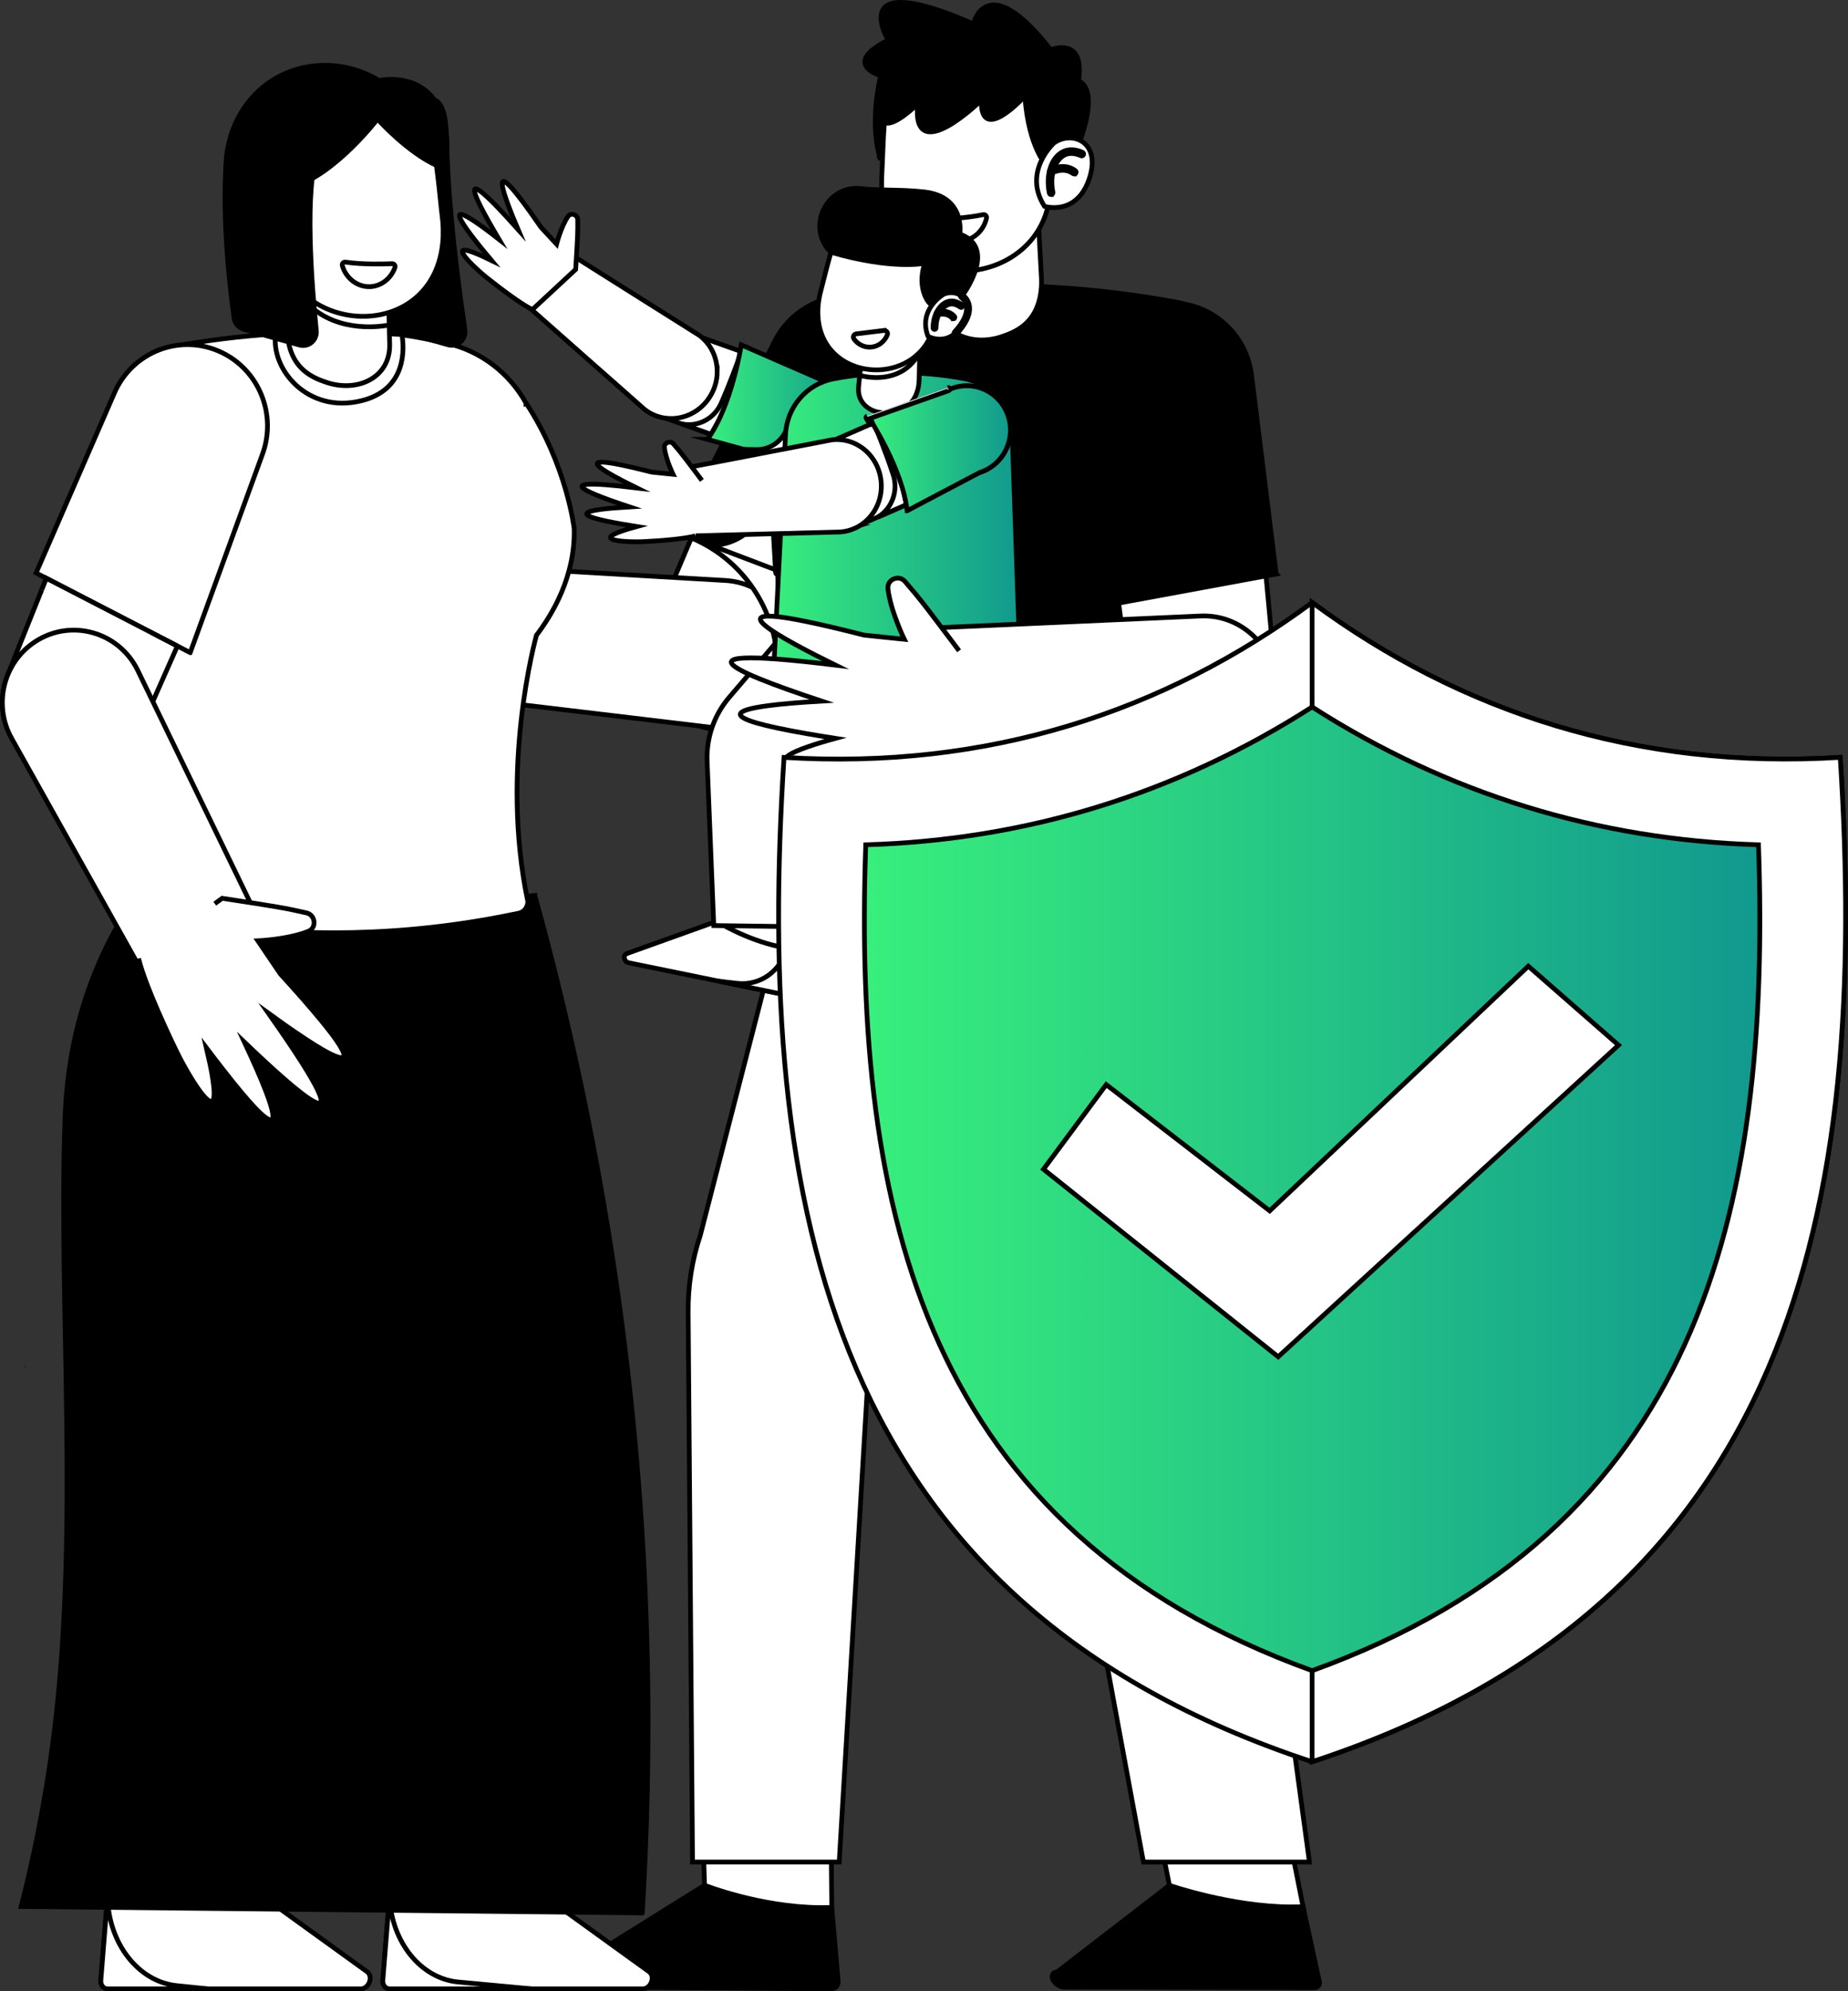
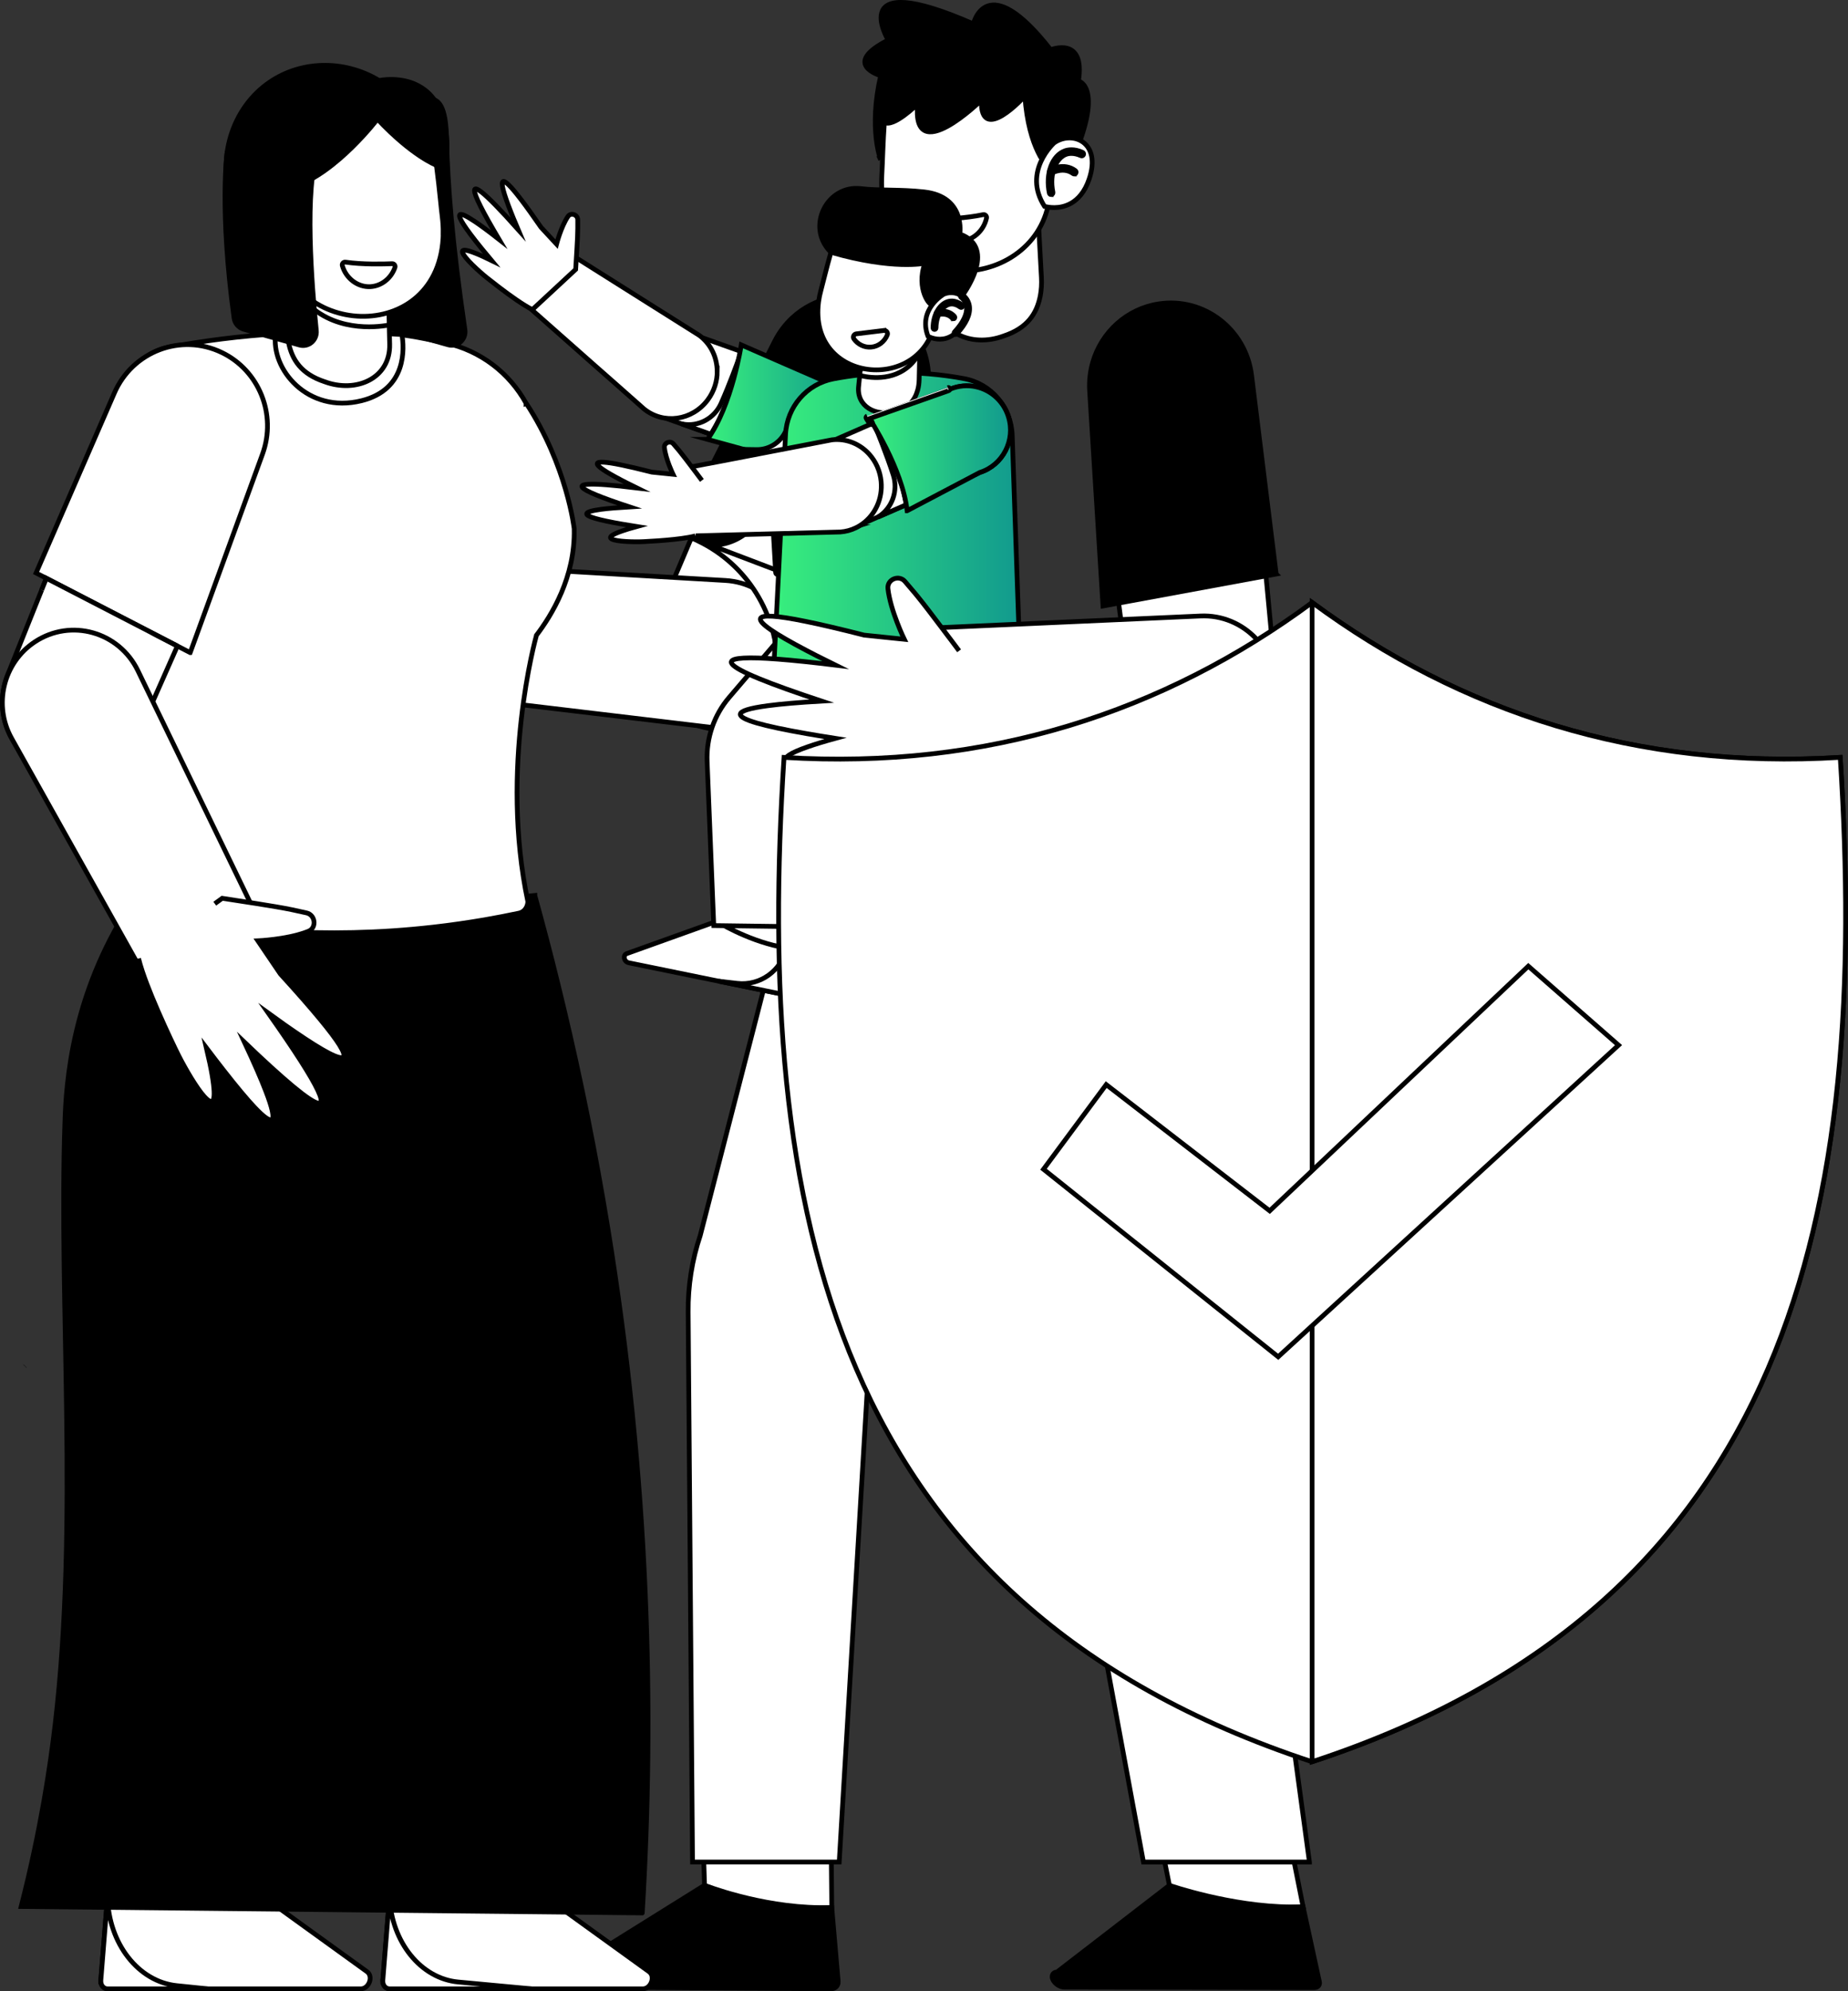
<svg xmlns="http://www.w3.org/2000/svg" xmlns:xlink="http://www.w3.org/1999/xlink" id="Layer_2" viewBox="0 0 389.79 419.78">
  <rect x="0" y="0" width="389.79" height="419.78" fill="#333333" stroke="none" />
  <defs>
    <style>.cls-1{fill:url(#New_Gradient_Swatch_2);}.cls-1,.cls-2,.cls-3,.cls-4,.cls-5,.cls-6,.cls-7{stroke:#000;stroke-miterlimit:10;}.cls-3,.cls-4{fill:#fff;}.cls-3,.cls-7{fill-rule:evenodd;}.cls-5{fill:url(#New_Gradient_Swatch_2-3);}.cls-6{fill:url(#New_Gradient_Swatch_2-2);}.cls-7{fill:url(#New_Gradient_Swatch_2-4);}</style>
    <linearGradient id="New_Gradient_Swatch_2" x1="149.22" y1="85.4" x2="179.02" y2="85.4" gradientUnits="userSpaceOnUse">
      <stop offset="0" stop-color="#38ef7d" />
      <stop offset="1" stop-color="#11998e" />
    </linearGradient>
    <linearGradient id="New_Gradient_Swatch_2-2" x1="163.31" y1="114.64" x2="215.33" y2="114.64" xlink:href="#New_Gradient_Swatch_2" />
    <linearGradient id="New_Gradient_Swatch_2-3" x1="183.32" y1="94.5" x2="213.14" y2="94.5" xlink:href="#New_Gradient_Swatch_2" />
    <linearGradient id="New_Gradient_Swatch_2-4" x1="182.33" y1="250.62" x2="371.2" y2="250.62" xlink:href="#New_Gradient_Swatch_2" />
  </defs>
  <g id="Layer_1-2">
    <g>
      <g id="Happy_Family">
        <g id="Leaf">
          <g>
            <path class="cls-4" d="M275.25,287.98s.03,.03,.04,.04c-.01-.01-.02-.03-.04-.04Z" />
            <path class="cls-4" d="M268.75,344.65c-.16-.03-.31-.11-.43-.24-5.18-5.53-19.13-14.44-19.25-14.52-.39-.23-.53-.75-.3-1.15,.23-.4,.73-.54,1.13-.3,.13,.08,14.27,9.1,19.62,14.81,.31,.34,.3,.87-.03,1.18-.2,.2-.48,.27-.74,.21Z" />
          </g>
          <path class="cls-4" d="M5.26,288.02s.03-.03,.04-.04c-.02,.02-.03,.03-.04,.04Z" />
        </g>
        <g id="Happy_Family-2">
          <path class="cls-4" d="M207.04,208.16c-.17,0-.33-.12-.38-.3l-4.07-15.54c-.06-.21,.07-.43,.28-.49,.21-.06,.42,.07,.48,.28l4.07,15.54c.06,.21-.07,.43-.28,.49-.03,0-.07,.01-.1,.01Z" />
          <g>
            <g>
              <path class="cls-4" d="M148.61,397.44l-.66-20.08,27.26,.75,.23,24.01s-26.37,1.67-26.83-4.68Z" />
              <path class="cls-2" d="M176.79,417.96c-.06,.76-.68,1.32-1.51,1.31l-55.29-.4c-.91,0-1.62-.62-1.9-1.32,0,0,0-.01,0-.02-.35-.9,.33-1.87,1.27-1.86l29.25-18.24s11.52,4.58,24.28,4.72c.85,0,1.69,0,2.55-.03l1.35,15.56c0,.1,0,.19,0,.29Z" />
              <g>
                <path class="cls-4" d="M246.66,397.45l-4.02-19.96,27.44,.6,4.77,23.87s-25.83,1.81-28.19-4.51Z" />
                <path class="cls-2" d="M278.29,417.7c.17,.76-.28,1.32-1.11,1.32l-52.66-.1c-.92,0-1.8-.6-2.29-1.31,0,0,0-.01-.01-.02-.61-.89-.23-1.86,.71-1.85l23.73-18.29s12.88,4.49,25.66,4.56c.85,0,1.69-.01,2.53-.05l3.36,15.46c.04,.1,.07,.19,.08,.29Z" />
              </g>
              <path class="cls-4" d="M276.19,392.54h-35.01l-33.08-178.95-1.06-5.83-.17,.59-23.69,80.41-6.17,103.77h-30.94l-.92-115.96c-.05-5.49,.81-10.94,2.54-16.08l20.36-79.05,5.09-.26,78.96-4.09,8.96,104.21,15.13,111.22Z" />
            </g>
            <g>
              <path class="cls-4" d="M145.72,152.37h0c-7.64-3.51-11.1-12.58-7.78-20.39l24.92-58.71c3.66-8.61,13.56-12.51,21.97-8.64h0c8.42,3.87,12.07,13.99,8.11,22.46l-27,57.75c-3.59,7.69-12.59,11.04-20.23,7.53Z" />
              <path class="cls-2" d="M177.72,125.5l-34.76-13.22,3.61-7.13,16.86-33.27c.96-1.88,2.21-3.52,3.67-4.88,4.77-4.43,11.77-5.89,18.08-3.29,8.95,3.7,13.12,14.16,9.25,23.14l-13.68,31.67-3.02,6.99Z" />
              <path class="cls-4" d="M150,114.96h0c6.08,0,11.22-4.57,12.02-10.69l.7-5.36,1.28,21.79-14.01-5.75Z" />
              <path class="cls-4" d="M83.5,131.39h0c.86-7.29,7.15-12.64,14.37-12.22l55.14,3.2c9.17,.53,15.82,9.07,14.22,18.25h0c-1.42,8.12-8.82,13.71-16.89,12.75l-54.86-6.54c-7.52-.9-12.89-7.81-11.99-15.44Z" />
              <path class="cls-4" d="M145.84,113.37l1.47,.71c10.25,4.94,16.76,15.43,16.72,26.95l-.02,6.95,8.07-24.62-26.24-9.98Z" />
              <path class="cls-4" d="M67.98,141.29c1.48-.35,3.4-.73,5.87-1.15-2.12-.56-4.06-1.09-5.82-1.59-9.27-2.61-13.72-4.42-13.62-5.51,.07-.7,2.03-1.1,5.96-1.21,2.79-.08,6.57-.02,11.39,.2-1.27-.57-2.48-1.11-3.61-1.64-10.08-4.64-14.82-7.44-14.53-8.54,.12-.43,.99-.61,2.65-.53,3.26,.15,9.58,1.29,19.15,3.47-1.37-.85-2.63-1.66-3.81-2.41-.71-.46-1.4-.9-2.04-1.33-6.39-4.22-9.32-6.74-8.94-7.65,.35-.81,3.42-.31,9.34,1.54,3.18,.99,7.2,2.38,12.07,4.17l5.12,1.07,3.23,.67s-2.33-6.35-2.37-10.98c-.01-1.02,.69-1.72,1.52-1.93,.78-.2,1.68,.03,2.22,.82,.55,.78,1.17,1.68,1.83,2.66,1.95,2.85,6.07,9.79,8.05,13.04l-4.76,21.83c-3.62,.59-9.64,.6-15.29,.41-1.87-.06-3.71-.14-5.4-.24-.55-.03-1.1-.06-1.65-.11-4.35-.35-11.45-1.4-11.58-2.81-.04-.46,.61-1.21,5-2.24Z" />
              <path class="cls-4" d="M84.41,138.91c-.19,0-.36-.14-.39-.33-.83-5.24-3.99-12.04-4.03-12.11-.09-.2,0-.44,.19-.53,.2-.09,.43,0,.52,.19,.13,.28,3.24,6.97,4.09,12.32,.03,.22-.11,.42-.32,.46-.02,0-.04,0-.06,0Z" />
              <path class="cls-4" d="M83.21,134.05c-.12,0-.24-.06-.32-.16-.13-.18-.09-.43,.08-.56,1.95-1.45,3.68-6.71,3.7-6.76,.07-.21,.29-.32,.5-.25,.21,.07,.32,.29,.25,.5-.07,.23-1.83,5.56-3.98,7.16-.07,.05-.15,.08-.23,.08Z" />
            </g>
            <g>
              <g>
-                 <path class="cls-2" d="M183.02,61.93c4.85-.55,9.34-1.02,12.04-1.21,2.56-.18,5.17-.32,7.84-.41,6.71-.23,13.13-.12,19.26,.24,9.58,.56,18.41,1.74,26.37,3.23,6.33,1.19,11.17,7.52,10.77,14.04-1.19,19.59-2.06,31.73-2.85,41.97-1.34,17.42-2.42,29.37-4.37,63.15-.07,1.15-.89,2.11-2,2.32-17.3,3.31-38.21,5.19-61.71,2.76-6.48-.67-12.67-1.62-18.54-2.76-1.1-.21-1.91-1.15-1.98-2.28-1.5-22.13-4.2-68.11-5.81-95.8" />
                <path class="cls-4" d="M164,121.1c-.21,0-.38-.16-.39-.37l-1.73-29.54c-.01-.22,.15-.41,.37-.42,.21-.01,.4,.15,.41,.37l1.73,29.54c.01,.22-.15,.41-.37,.42,0,0-.02,0-.02,0Z" />
              </g>
              <g>
                <path class="cls-4" d="M218.91,44.57l.75,13.93c.07,1.32,0,2.64-.25,3.93-.75,3.74-2.76,6.76-7.72,8.4-6.8,2.53-14.18-.7-14-8.05,0,0,.36-15.2,.36-15.2l20.85-3.01Z" />
                <path class="cls-2" d="M185.76,33.68s-2.59-6.48,0-17.73c0,0-8.49-2.39,1.58-7.5,0,0-9.23-15.34,17.97-3.41,0,0,2.74-11.93,16.31,5.45,0,0,7.36-3.01,5.85,6.59,0,0,5.85,1.2-1.94,18.14l-3.91,.66-17.54,2.04-18.33-4.26Z" />
                <path class="cls-4" d="M221.5,38.46c.79,22.3-33.52,26.67-35.48,1.92-.09-1.18-.08-2.36-.02-3.54,.15-2.65,.25-6.97,.54-11.06,.27-3.84,.71-7.46,1.52-9.29,12.89-7.08,29.75-2.93,32.57-2.17,.09,.03,.16,.05,.22,.06,.12,.03,.19,.05,.19,.05v.16c.05,1.17,.2,6.5,.33,11.83v.04c.08,3.53,.16,7.05,.17,9.35,.01,1.5,0,2.49-.04,2.63Z" />
                <path class="cls-2" d="M221.63,35.9s-.03-.02-.08-.07c-.62-.54-4.6-4.41-5.38-15.56,0,0-9.45,10.46-9.17,.85,0,0-14.73,14.49-13.45,.8-.13,.14-5.11,5.03-7.02,3.87,.27-3.84,.71-7.46,1.52-9.29,12.89-7.08,29.75-2.93,32.57-2.17,.09,.02,.16,.05,.22,.06,.12,.03,.19,.05,.19,.05v.16s.33,11.83,.33,11.83v.04l.26,9.42Z" />
                <path class="cls-4" d="M229.73,37.75c-.93,2.75-2.37,4.28-3.84,5.11-2.46,1.38-4.91,.81-5.57,.65-4.74-7.35,2.03-13.4,2.03-13.4,3.82-2.65,10.03-.2,7.38,7.64Z" />
                <path class="cls-4" d="M221.71,41.03c-.18,0-.34-.13-.38-.32-.85-4.11,.57-7.94,3.3-8.92,.62-.22,1.92-.48,3.7,.32,.2,.09,.29,.32,.2,.52-.09,.2-.32,.29-.52,.2-1.53-.69-2.61-.48-3.12-.3-2.04,.73-3.64,3.93-2.8,8.01,.04,.22-.09,.43-.3,.47-.03,0-.05,0-.08,0Z" />
                <path class="cls-4" d="M226.59,36.69c-.08,0-.16-.02-.23-.08-2-1.48-4.34-.22-4.43-.16-.19,.1-.43,.03-.53-.16-.1-.19-.03-.43,.15-.54,.12-.06,2.86-1.56,5.27,.22,.18,.13,.21,.38,.09,.56-.08,.11-.2,.16-.32,.16Z" />
                <path class="cls-4" d="M197.39,46.24c1.85-.04,6.41-.23,9.97-.99,.43-.09,.82,.3,.72,.73-.62,2.81-3.04,4.85-5.74,4.88-2.35,.02-4.54-1.48-5.5-3.77-.17-.4,.12-.84,.55-.85Z" />
              </g>
            </g>
          </g>
          <g>
            <g>
              <g>
                <path class="cls-4" d="M151.17,194.23l1.31-11.35,15.4,3.47-1.98,13.49s-15.16-2.02-14.74-5.61Z" />
                <path class="cls-4" d="M164.99,208.82c-.12,.42-.53,.66-1,.56l-31.36-6.41c-.52-.11-.85-.52-.94-.95-.08-.41,.07-.83,.51-.99l18.96-6.8s6.06,3.84,13.29,5.35c.48,.1,.96,.19,1.45,.27l-.89,8.82c0,.06-.02,.11-.03,.16Z" />
                <path class="cls-4" d="M164.99,208.82c-.12,.42-.53,.66-1,.56l-12.39-2.53,3.89,.45c4.84,.56,9.32-2.65,10.41-7.46h0s-.89,8.82-.89,8.82c0,.06-.02,.11-.03,.16Z" />
                <path class="cls-4" d="M149.15,160.5l1.4,34.62,8.21,.11h0l9.01,.12,5.14-28.67,12.32-9.97,1.69-1.37,.15-.12-13.49-15.61-6.76-7.82-4.67,5.46-8.35,9.77c-3.19,3.73-4.85,8.55-4.65,13.49Z" />
              </g>
              <g>
                <path class="cls-4" d="M189.12,200.65l-3.36-10.91,15.46-3.21,3.62,13.14s-14.65,4.43-15.71,.98Z" />
                <path class="cls-4" d="M207.6,208.25c.06,.43-.22,.82-.68,.93l-31.21,7.13c-.52,.12-.99-.13-1.24-.48-.24-.34-.27-.79,.07-1.11l14.58-14.06s7.07,1,14.28-.62c.48-.11,.95-.23,1.43-.36l2.73,8.42c.02,.05,.03,.11,.03,.16Z" />
                <path class="cls-4" d="M207.6,208.25c.06,.43-.22,.82-.68,.93l-12.33,2.82,3.74-1.2c4.64-1.49,7.45-6.28,6.51-11.13h0s2.73,8.42,2.73,8.42c.02,.05,.03,.11,.03,.16Z" />
                <path class="cls-4" d="M197.83,197.74h0s-9.45,2.3-9.45,2.3l-9.76-33.21c-1.39-4.73-.95-9.82,1.24-14.23l6.12-12.36c3.21,3.88,7.53,7.7,13.29,11.18,4.1,2.48,5.23,8,2.43,11.93-.14,.19-.27,.39-.39,.6-.89,1.5-1.29,3.26-1.14,5.02l1.79,20.59c.29,3.31-1.32,6.49-4.13,8.18Z" />
              </g>
            </g>
            <g>
              <path class="cls-4" d="M138.95,87.65l10.73,3.8,16.21,5.75c4.6,2.2,10.09,.19,12.25-4.48,.6-1.28,.88-2.64,.88-3.97,0-3.51-1.96-6.87-5.29-8.47l-17.38-6.17-9.55-3.39c-4.6-2.2-10.09-.19-12.25,4.48-2.17,4.67-.19,10.24,4.42,12.43Z" />
              <path class="cls-4" d="M155.74,75.87s-1.8,5.04-3.65,9.18c-1.41,3.15-4.75,4.97-8.11,4.35-.07-.01-.15-.03-.21-.04l6.18,2.19s7.21-11.6,5.79-15.68Z" />
              <path class="cls-1" d="M149.22,92.62l16.67,4.58c4.6,2.2,10.09,.19,12.25-4.48,.6-1.28,.88-2.64,.88-3.97,0-3.51-1.96-6.87-5.29-8.47l-17.38-7.57s-1.93,12.71-7.12,19.91Z" />
              <path class="cls-4" d="M165.86,90.6h0c-1.05,2.57-3.54,4.22-6.28,4.18l-2.66-.04,8.5,2.3,.44-6.44Z" />
              <path class="cls-4" d="M151.28,78.32c0,2.06-.65,4.16-1.99,5.97-3.27,4.39-9.33,5.24-13.44,1.93l-6.57-5.81-2.08-1.83-1.4-1.23-2.82-2.49-2.01-1.78-8.98-7.93c-1.7-1.47-1.94-4.05-.54-5.82l4.31-5.44,1.68-2.12,3.51,2.21,3.65,2.3,.28,.18,.03,.02,22.6,14.23c2.46,1.83,3.76,4.69,3.76,7.62Z" />
              <path class="cls-4" d="M100.6,53.51c.79,.33,1.8,.78,3.06,1.4-.8-.95-1.52-1.83-2.17-2.64-3.43-4.24-4.9-6.52-4.51-6.99,.25-.3,1.28,.16,3.13,1.39,1.31,.87,3.03,2.14,5.17,3.82-.4-.68-.78-1.32-1.14-1.94-3.16-5.43-4.44-8.27-3.96-8.68,.19-.16,.65,.05,1.38,.62,1.45,1.14,4,3.73,7.7,7.87-.36-.84-.68-1.62-.98-2.36-.18-.45-.35-.87-.51-1.28-1.59-4.03-2.14-6.15-1.68-6.44,.41-.26,1.67,.98,3.8,3.77,1.15,1.5,2.55,3.45,4.22,5.87l2.01,2.17,1.27,1.37s.95-3.68,2.4-5.82c.32-.47,.86-.57,1.31-.39,.42,.16,.76,.56,.76,1.1,0,.54,0,1.16,0,1.82,0,1.95-.32,6.49-.44,8.63l-9.13,8.47c-1.85-.91-4.62-2.88-7.16-4.82-.84-.64-1.66-1.28-2.41-1.88-.24-.19-.48-.39-.72-.59-1.88-1.59-4.82-4.39-4.43-5.08,.13-.22,.67-.36,3.01,.61Z" />
            </g>
            <path class="cls-6" d="M163.31,138.85c1.52,1.64,3.27,3.25,5.27,4.73,1.32,.98,2.76,1.9,4.31,2.74,18.36,9.91,38.96,.2,42.44-1.51-.51-14.68-1.01-29.35-1.52-44.03-.1-3-.21-6-.31-8.99-.18-5.92-4.41-10.91-10.15-11.97-4.6-.86-9.88-1.39-15.7-1.23-4.29,.12-8.25,.6-11.82,1.27-5.65,1.06-9.85,5.89-10.14,11.72-.79,15.76-1.59,31.52-2.38,47.27Z" />
            <g>
              <path class="cls-4" d="M194.05,72.01l-.18,8.02c-.02,.76-.11,1.51-.32,2.24-.6,2.11-1.88,3.75-4.79,4.46-4.01,1.14-8.1-1.04-7.66-5.25,0,0,.88-8.69,.88-8.69l12.08-.78Z" />
              <path class="cls-4" d="M181.33,79.13c.75,.21,6.07,1.59,10.13-1.72,1.31-1.07,2.11-2.31,2.6-3.3l-12.59,3.71c-.04,.38-.09,.92-.13,1.3Z" />
              <path class="cls-2" d="M202.88,62.46s7.81-10.18-.44-13.12c0,0,1.32-7.89-7.5-8.88-5.02-.57-9.69-.24-13.32-.69-7.12-.88-11.57,7.84-6.63,13.13,.1,.1,.19,.2,.3,.3l18.91,12.06,4.87,.15,3.81-2.93Z" />
              <path class="cls-4" d="M197.28,67.61c.05-.09,.2-.77,.41-1.8,.18-.88,.4-2.02,.64-3.28,.19-1,.39-2.08,.6-3.16v-.03c.69-3.68,1.36-7.36,1.5-8.17l.02-.11s-.04-.02-.12-.06c-.04-.02-.09-.05-.14-.08-1.82-.95-12.79-6.31-22.66-3.38-.77,1.06-1.54,3.24-2.25,5.64h0c-.05,.17-.1,.33-.15,.5-.79,2.76-1.49,5.71-1.97,7.5-.22,.8-.39,1.61-.5,2.43-2.24,17.28,21.93,19.41,24.62,3.99Z" />
              <path class="cls-2" d="M175.28,53.19h0c13.12,3.79,19.81,2.3,19.81,2.3-1.95,5.4,1.14,9.33,1.61,8.65,.36-.53,1.25-1.29,1.63-1.61,.19-1,.39-2.08,.6-3.16v-.03c.69-3.68,1.36-7.36,1.5-8.17l.02-.11s-.04-.02-.12-.06c-.04-.02-.09-.05-.14-.08-1.82-.95-12.79-6.31-22.66-3.38-.77,1.06-1.54,3.24-2.25,5.64Z" />
              <path class="cls-4" d="M203.03,68.36c-1.04,1.75-2.25,2.58-3.38,2.93-1.89,.58-3.49-.18-3.91-.39-2.19-5.75,3.34-8.89,3.34-8.89,3-1.25,6.91,1.36,3.95,6.34Z" />
              <path class="cls-4" d="M201.54,70.52c-.08,0-.15-.03-.21-.09-.12-.12-.13-.32-.01-.45,1.85-1.99,2.72-3.83,2.54-5.31-.17-1.32-1.09-1.93-1.13-1.95-.14-.09-.19-.29-.1-.43,.09-.15,.28-.19,.43-.1,.05,.03,1.21,.78,1.42,2.39,.22,1.7-.69,3.67-2.7,5.84-.06,.07-.14,.1-.23,.1Z" />
              <path class="cls-4" d="M197.11,69.45h0c-.17,0-.31-.14-.31-.32,.01-2.96,1.56-5.4,3.59-5.66,.46-.06,1.4-.04,2.52,.78,.14,.1,.17,.3,.07,.44s-.3,.17-.43,.07c-.94-.69-1.7-.71-2.07-.66-1.49,.2-3.04,2.14-3.05,5.04,0,.17-.14,.31-.31,.31Z" />
              <path class="cls-4" d="M201.09,67.2c-.09,0-.17-.04-.23-.1-1.15-1.3-2.96-.77-2.98-.76-.16,.05-.34-.04-.39-.21s.04-.34,.21-.39c.09-.03,2.21-.65,3.62,.95,.11,.13,.1,.33-.02,.45-.06,.05-.13,.08-.21,.08Z" />
              <path class="cls-4" d="M186.43,69.67c.51-.06,.92,.45,.72,.94-.57,1.41-1.87,2.43-3.39,2.56-1.43,.13-2.81-.55-3.64-1.71-.3-.42-.02-1.02,.49-1.08l5.82-.71Z" />
            </g>
            <g>
              <path class="cls-4" d="M180.47,111.05l10.44-4.56,15.77-6.89c4.85-1.54,7.56-6.79,6.04-11.71-.42-1.35-1.11-2.55-2-3.53-2.34-2.59-6.02-3.72-9.54-2.6l-16.91,7.39-9.29,4.06c-4.85,1.54-7.56,6.79-6.04,11.71,1.52,4.93,6.68,7.67,11.54,6.13Z" />
              <path class="cls-4" d="M184.98,90.86s2.04,4.95,3.43,9.27c1.06,3.29-.19,6.92-3.07,8.77-.06,.04-.13,.08-.19,.12l6.02-2.63s-2.42-13.5-6.18-15.52Z" />
              <path class="cls-5" d="M191.34,107.67l15.33-8.07c4.85-1.54,7.56-6.79,6.04-11.71-.42-1.35-1.11-2.55-2-3.53-2.34-2.59-6.02-3.72-9.54-2.6l-17.85,6.36s7.04,10.69,8.02,19.55Z" />
              <path class="cls-4" d="M145.62,112.99l3.34-.09,8.56-.23,2.67-.07,3.74-.1,1.85-.05h.39s2.36-.07,2.36-.07l.77-.02,7.94-.21c1.17-.09,2.28-.39,3.28-.88,.15-.07,.3-.15,.45-.23,.35-.2,.69-.41,1.01-.65,2.63-1.94,4.21-5.26,3.87-8.88-.21-2.25-1.14-4.24-2.51-5.76-1.95-2.16-4.82-3.37-7.85-3.03l-14.65,2.82-5.91,1.14-5.53,1.06h-.04s-.04,.01-.04,.01l-.33,.06-4.22,.81-1.42,.27c-1.5,.29-2.56,1.67-2.46,3.22h0s.45,6.96,.45,6.96c.15,2.27,2.04,4,4.28,3.92Z" />
              <path class="cls-4" d="M146.68,112.97c-.41,.11-.89,.22-1.42,.31-1.84,.33-4.26,.57-6.57,.73-.98,.07-1.95,.12-2.84,.17-.29,.01-.58,.03-.87,.03-2.29,.05-6.07-.12-6.21-.85-.05-.24,.26-.67,2.5-1.44,.76-.26,1.74-.57,3.02-.92-1.14-.18-2.18-.35-3.13-.52-4.99-.87-7.42-1.58-7.42-2.15,0-.37,1.01-.69,3.06-.96,1.46-.19,3.44-.36,5.98-.51-.7-.23-1.36-.45-1.98-.66-5.52-1.88-8.15-3.1-8.05-3.69,.04-.23,.49-.37,1.36-.42,1.72-.1,5.09,.16,10.21,.78-.76-.37-1.47-.73-2.12-1.06-.4-.2-.78-.4-1.14-.59-3.57-1.87-5.24-3.03-5.08-3.52,.14-.44,1.78-.35,4.97,.3,1.72,.35,3.89,.86,6.54,1.53l2.74,.28,1.73,.18s-1.55-3.2-1.82-5.62c-.06-.53,.27-.94,.7-1.09,.4-.15,.88-.08,1.21,.31,.33,.38,.7,.82,1.1,1.29,.1,.12,.21,.26,.33,.41,.7,.87,1.7,2.17,2.63,3.41,.29,.39,.58,.77,.85,1.13,0,0,0,.01,.01,.02,.41,.55,.78,1.04,1.08,1.43" />
            </g>
          </g>
          <g>
            <path class="cls-4" d="M255.57,160.83h0c-8.33,.96-15.88-5.02-16.98-13.46l-8.25-63.37c-1.21-9.3,5.33-17.79,14.5-18.85h0c9.18-1.06,17.43,5.73,18.31,15.06l5.99,63.63c.8,8.47-5.24,16.03-13.56,16.99Z" />
            <path class="cls-2" d="M269.18,121.01l-36.53,6.74-.5-8-2.32-37.35c-.13-2.12,.12-4.17,.68-6.1,1.85-6.28,7.13-11.19,13.86-12.23,9.55-1.48,18.42,5.33,19.62,15.06l4.25,34.31,.94,7.57Z" />
            <path class="cls-4" d="M197.05,159.99c-6.92-.8-12.24-6.83-12.11-14.04,.08-4.87,2.63-9.13,6.45-11.55,1.3-.82,2.75-1.43,4.3-1.77,.01,0,.02,0,.03,0,.75-.17,1.52-.27,2.3-.3l.61-.03,14.53-.65,40.05-1.79c9.17-.41,16.64,7.4,15.96,16.7-.01,.14-.02,.28-.04,.41-.79,8.02-7.51,14.13-15.5,14l-55.23-.88c-.46,0-.91-.04-1.35-.09Z" />
            <path class="cls-4" d="M199.74,159.4c-.79,.21-1.69,.41-2.69,.59-3.5,.64-8.09,1.08-12.48,1.38-1.87,.13-3.7,.24-5.4,.32-.54,.02-1.1,.05-1.65,.06-4.36,.09-11.53-.22-11.8-1.61-.09-.45,.49-1.27,4.75-2.74,1.44-.5,3.31-1.08,5.73-1.74-2.17-.34-4.15-.67-5.95-.98-9.48-1.65-14.09-2.99-14.1-4.09,0-.7,1.91-1.3,5.81-1.82,2.76-.37,6.54-.69,11.35-.97-1.32-.44-2.57-.85-3.76-1.26-10.48-3.58-15.48-5.89-15.3-7.01,.07-.44,.92-.71,2.58-.8,3.26-.19,9.66,.3,19.4,1.49-1.44-.71-2.78-1.38-4.03-2.01-.76-.39-1.48-.76-2.16-1.12-6.77-3.55-9.94-5.75-9.65-6.69,.26-.84,3.37-.66,9.45,.58,3.26,.66,7.4,1.63,12.42,2.91l5.2,.54,3.28,.34s-2.95-6.08-3.45-10.68c-.11-1.01,.51-1.78,1.32-2.08,.75-.28,1.67-.15,2.29,.59,.62,.73,1.33,1.55,2.09,2.46,.19,.23,.41,.49,.63,.77,1.34,1.65,3.22,4.12,4.99,6.47,.56,.74,1.1,1.47,1.62,2.15,0,.01,.02,.02,.03,.03,.78,1.04,1.49,1.98,2.04,2.72" />
          </g>
          <g>
            <g>
              <path class="cls-4" d="M80.75,417.78c.06,.86,.65,1.49,1.45,1.49h53.38c.88,0,1.56-.68,1.84-1.48,.27-.77,.16-1.64-.52-2.13l-28.81-20.79s-11.15,5.06-23.48,5.12c-.82,0-1.63-.02-2.46-.06l-1.41,17.52c-.01,.11,0,.22,0,.33Z" />
              <path class="cls-4" d="M80.75,417.78c.06,.86,.65,1.49,1.45,1.49h29.91s-15.47-1.44-15.47-1.44c-7.86-.73-14.05-8.39-14.48-17.9h0s-1.41,17.52-1.41,17.52c-.01,.11,0,.22,0,.33Z" />
              <path class="cls-4" d="M21.27,417.78c.06,.86,.65,1.49,1.45,1.49h53.38c.88,0,1.56-.68,1.84-1.48,.27-.77,.15-1.64-.52-2.13l-28.81-20.79s-11.15,5.06-23.48,5.12c-.82,0-1.63-.02-2.46-.06l-1.41,17.52c0,.11,0,.22,0,.33Z" />
              <path class="cls-4" d="M21.27,417.78c.06,.86,.65,1.49,1.45,1.49h21.09s-6.52-.67-6.52-.67c-8.09-.83-14.38-8.86-14.61-18.67h0s-1.41,17.52-1.41,17.52c0,.11,0,.22,0,.33Z" />
              <path class="cls-2" d="M135.46,403.27c-5.98-.06-11.96-.12-17.94-.19-37.68-.39-75.37-.78-113.05-1.17,4.18-16.34,6.16-29.77,7.18-38.53,4.99-42.63,.72-88.35,2.05-127.06,.06-1.78,.16-4.4,.51-7.65,.69-6.59,2.37-15.76,6.68-25.68,2.09-4.81,4.23-8.49,5.55-10.64,0-.01,.01-.03,.02-.04,.64-1.49,1.19-2.71,1.56-3.53h0c6.03,.62,12.48,1.15,19.31,1.53,8.49,.48,17.57,.72,27.18,.62,14.03-.14,26.87-.98,38.3-2.16,0,0,0,.01,0,.02,.42,1.51,.83,3.03,1.24,4.55,1.7,6.29,3.33,12.72,4.88,19.27,3.52,14.78,6.65,30.22,9.27,46.27,8.71,53.37,9.86,102.05,7.27,144.38Z" />
            </g>
            <g>
              <g>
                <path class="cls-4" d="M110.96,85.01s0-.01-.01-.02,0,0,0-.01h0c-3.5-6.31-9.55-11.05-16.94-12.67-4.25-.93-8.13-1.66-10.47-1.83-2.3-.16-4.65-.29-7.04-.37-6.03-.21-11.8-.11-17.3,.21-8.62,.5-16.58,1.57-23.77,2.91-5.73,1.07-10.28,6.82-10.12,12.79,.5,18.25,.94,29.81,1.37,39.72,.74,17.17,1.41,29.19,2.29,64.29,.03,1.22,.81,2.25,1.89,2.47,16.89,3.54,37.42,5.57,60.49,2.95,3.73-.42,7.35-.95,10.87-1.55,2.47-.43,4.89-.9,7.25-1.4,1.07-.23,1.83-1.23,1.87-2.43-5.96-28.1,1.64-55.53,1.81-56.14,0,0,0-.01,0-.01,3.14-4.13,8.21-12.23,7.96-22.45,0,0-1.49-13.3-10.13-26.47Z" />
                <path class="cls-4" d="M76.24,84.48c9.7-2.4,9-11.23,8.54-13.95-2.51-.18-5.08-.32-7.7-.4-6.59-.22-12.9-.12-18.92,.23-1.15,7.41,6.72,16.93,18.07,14.12Z" />
              </g>
              <g>
                <path class="cls-4" d="M9.66,162.14h0c7.57,3.29,16.34-.18,19.72-7.81l25.37-57.27c3.72-8.4-.07-18.27-8.41-21.89h0c-8.34-3.62-17.99,.4-21.41,8.93L1.62,142.27c-3.1,7.74,.48,16.58,8.05,19.87Z" />
                <path class="cls-4" d="M40.11,137.58L7.61,120.79l16.51-37.93c3.83-8.81,14.07-12.68,22.65-8.55h0c7.9,3.8,11.63,13.09,8.6,21.41l-15.25,41.86Z" />
                <polyline class="cls-4" points="8.79 124.37 9.78 121.91 37.42 136.19" />
                <path class="cls-4" d="M47.63,208.67h0c6.17-3.57,8.53-11.4,5.4-17.87l-23.95-49.42c-3.98-8.22-14.14-11.06-21.71-6.08h0c-6.7,4.41-8.85,13.35-4.9,20.39l26.81,47.88c3.67,6.56,11.89,8.85,18.35,5.11Z" />
                <path class="cls-4" d="M29.23,202.06c.19,.79,.45,1.68,.77,2.64,1.11,3.35,2.9,7.58,4.71,11.56,.77,1.7,1.55,3.35,2.28,4.87,.24,.49,.48,.98,.73,1.48,1.42,2.78,3.72,6.73,5.38,8.57,.64,.71,1.19,1.11,1.56,.99,.15-.05,.29-.18,.39-.53,.18-.65,.19-2.03-.3-4.92-.25-1.5-.65-3.4-1.22-5.83,1.31,1.73,2.52,3.32,3.64,4.74,2.73,3.49,4.91,6.1,6.55,7.83,1.89,1.99,3.07,2.84,3.57,2.57,.32-.17,.35-.81,.11-1.91-.22-.98-.65-2.32-1.31-4.03-.99-2.59-2.5-6.04-4.53-10.38,.99,.95,1.94,1.85,2.84,2.69,7.99,7.48,12.3,10.76,13.17,10.08,.34-.27,.16-1.14-.54-2.63-1.38-2.94-4.81-8.31-10.42-16.26,1.28,.93,2.48,1.79,3.61,2.58,.68,.48,1.34,.94,1.97,1.36,6.21,4.25,9.58,5.98,10.23,5.28,.59-.63-1.03-3.26-4.95-7.99-2.1-2.54-4.87-5.7-8.33-9.49l-2.91-4.29-1.84-2.71s5.84-.26,9.97-1.75c0,0,.01,0,.02,0,.24-.09,.47-.18,.7-.27,.91-.38,1.27-1.29,1.14-2.13-.12-.79-.66-1.53-1.58-1.73-.91-.2-1.95-.43-3.07-.67-1.74-.37-4.72-.86-7.68-1.33-.37-.06-.75-.12-1.12-.17-2.26-.35-4.42-.68-5.9-.91l-1.57,1.14" />
              </g>
              <g>
                <path class="cls-2" d="M79.45,32.09s-1.69,11.97,1.46,34.95c.15,1.12,.95,2.05,2.02,2.36,2.47,.71,7.18,2.06,11.61,3.29,1.96,.54,3.82-1.14,3.52-3.18-2.75-18.68-3.64-31.1-3.85-39.64-.06-2.55-.14-7.89-2.56-8.81-3.27-1.24-8.96,6.3-12.2,11.02Z" />
                <path class="cls-2" d="M92.92,42.25c6.66-29.67-12.96-25.28-12.96-25.28-7.56-4.55-16.95-4.22-23.72,.8-7.88,5.84-10.82,16.97-6.7,26.65l38.72,5.27,4.66-7.45Z" />
                <path class="cls-4" d="M61.35,54.66l-.74,13.69c-.07,1.29,0,2.59,.25,3.86,.74,3.67,2.71,6.64,7.58,8.25,6.68,2.49,13.93-.69,13.75-7.91,0,0-.36-14.93-.36-14.93l-20.48-2.96Z" />
                <path class="cls-4" d="M82.09,68.51c-1.3,.25-10.54,1.9-17.03-4.3-2.09-1.99-3.29-4.22-3.99-5.97l20.95,7c.02,.65,.06,2.61,.08,3.27Z" />
                <path class="cls-4" d="M93.49,49.12c-.39,24.39-34.29,22.31-34.91,.4-.05-.14-.12-1.1-.2-2.58-.06-1.16-.14-2.64-.21-4.27,0-.14-.01-.28-.02-.42-.06-1.42-.13-2.95-.19-4.48v-.04c-.21-5.24-.39-10.47-.43-11.62v-.16s.06-.02,.17-.06c.06-.02,.13-.04,.21-.08,2.72-.93,18.99-6.08,32.07,.03,.91,1.74,1.57,5.26,2.07,9.01,.34,2.53,.62,5.16,.85,7.41,.13,1.29,.25,2.45,.37,3.39,.14,1.15,.22,2.31,.2,3.47Z" />
                <path class="cls-2" d="M92.07,34.85s-5.13-1.93-12.45-9.74c0,0-8.6,11.28-17.42,14.19-.92,.3-1.67,.99-2.06,1.89-.3,.71-.78,1.44-1.51,1.57-.15,.03-.3,0-.46-.1,0-.14-.01-.28-.02-.42-.06-1.42-.13-2.95-.19-4.48v-.04c-.21-5.24-.39-10.47-.43-11.62v-.16s.06-.02,.17-.06c.06-.02,.13-.04,.21-.08,2.72-.93,18.99-6.08,32.07,.03,.91,1.74,1.57,5.26,2.07,9.01Z" />
                <path class="cls-4" d="M50.48,49.35c1.08,2.64,2.59,4.05,4.08,4.76,2.5,1.19,4.87,.48,5.5,.28,4.19-7.51-2.83-13-2.83-13-3.91-2.35-9.84,.45-6.76,7.96Z" />
                <path class="cls-4" d="M58.52,52.04s-.04,0-.06,0c-.21-.03-.36-.23-.33-.44,.57-4.06-1.2-7.09-3.24-7.67-.51-.15-1.58-.28-3.04,.49-.19,.1-.42,.03-.52-.17-.1-.19-.03-.43,.16-.53,1.69-.9,2.98-.73,3.6-.55,2.74,.79,4.37,4.46,3.8,8.54-.03,.19-.19,.34-.38,.34Z" />
                <path class="cls-4" d="M53.47,48.11c-.11,0-.22-.05-.3-.14-.14-.17-.11-.41,.05-.55,2.25-1.9,5.04-.61,5.15-.55,.19,.09,.28,.32,.19,.52-.09,.2-.32,.28-.51,.19-.1-.05-2.47-1.13-4.34,.44-.07,.06-.16,.09-.25,.09Z" />
                <path class="cls-2" d="M47.91,32.09s-1.69,11.97,1.46,34.95c.15,1.12,.95,2.05,2.02,2.36,2.51,.72,7.31,2.1,11.79,3.34,1.91,.53,3.74-1.05,3.54-3.05-.92-9.06-2.67-30.44,.46-37.96,4.01-9.64-19.26,.35-19.26,.35Z" />
                <path class="cls-4" d="M82.71,55.59c-1.82,.08-6.3,.19-9.84-.33-.43-.06-.79,.34-.66,.76,.78,2.71,3.28,4.56,5.93,4.41,2.3-.13,4.36-1.74,5.16-4.04,.14-.4-.17-.82-.59-.8Z" />
              </g>
            </g>
          </g>
          <path class="cls-4" d="M199.91,81.71c.17-.06,.36,.03,.42,.21s-.03,.37-.21,.43l-16.63,5.86,.49,.77c.1,.16,.05,.37-.1,.47-.06,.04-.12,.05-.18,.05-.11,0-.22-.06-.28-.16l-.71-1.13c-.05-.09-.07-.19-.03-.29s.11-.17,.21-.21" />
        </g>
      </g>
      <g>
        <path class="cls-3" d="M276.76,371.4c-101.83-33.44-117.47-116.97-111.39-211.73,42.85,2.66,80.08-9.54,111.39-32.65,31.32,23.11,68.54,35.31,111.39,32.65,6.08,94.76-9.56,178.29-111.39,211.73Z" />
        <path class="cls-3" d="M276.76,127.01c31.32,23.11,68.54,35.31,111.39,32.65,6.08,94.76-9.56,178.29-111.39,211.73V127.01Z" />
-         <path class="cls-7" d="M276.76,352.2c81.47-29.46,96.85-96.19,94.15-174.11-33.84-.99-65.55-10.73-94.15-29.05-28.6,18.32-60.31,28.06-94.15,29.05-2.7,77.92,12.68,144.65,94.15,174.11Z" />
        <polygon class="cls-3" points="233.33 228.65 220.1 246.49 269.6 286.03 341.39 220.33 322.36 203.68 267.81 255.26 233.33 228.65" />
      </g>
    </g>
  </g>
</svg>